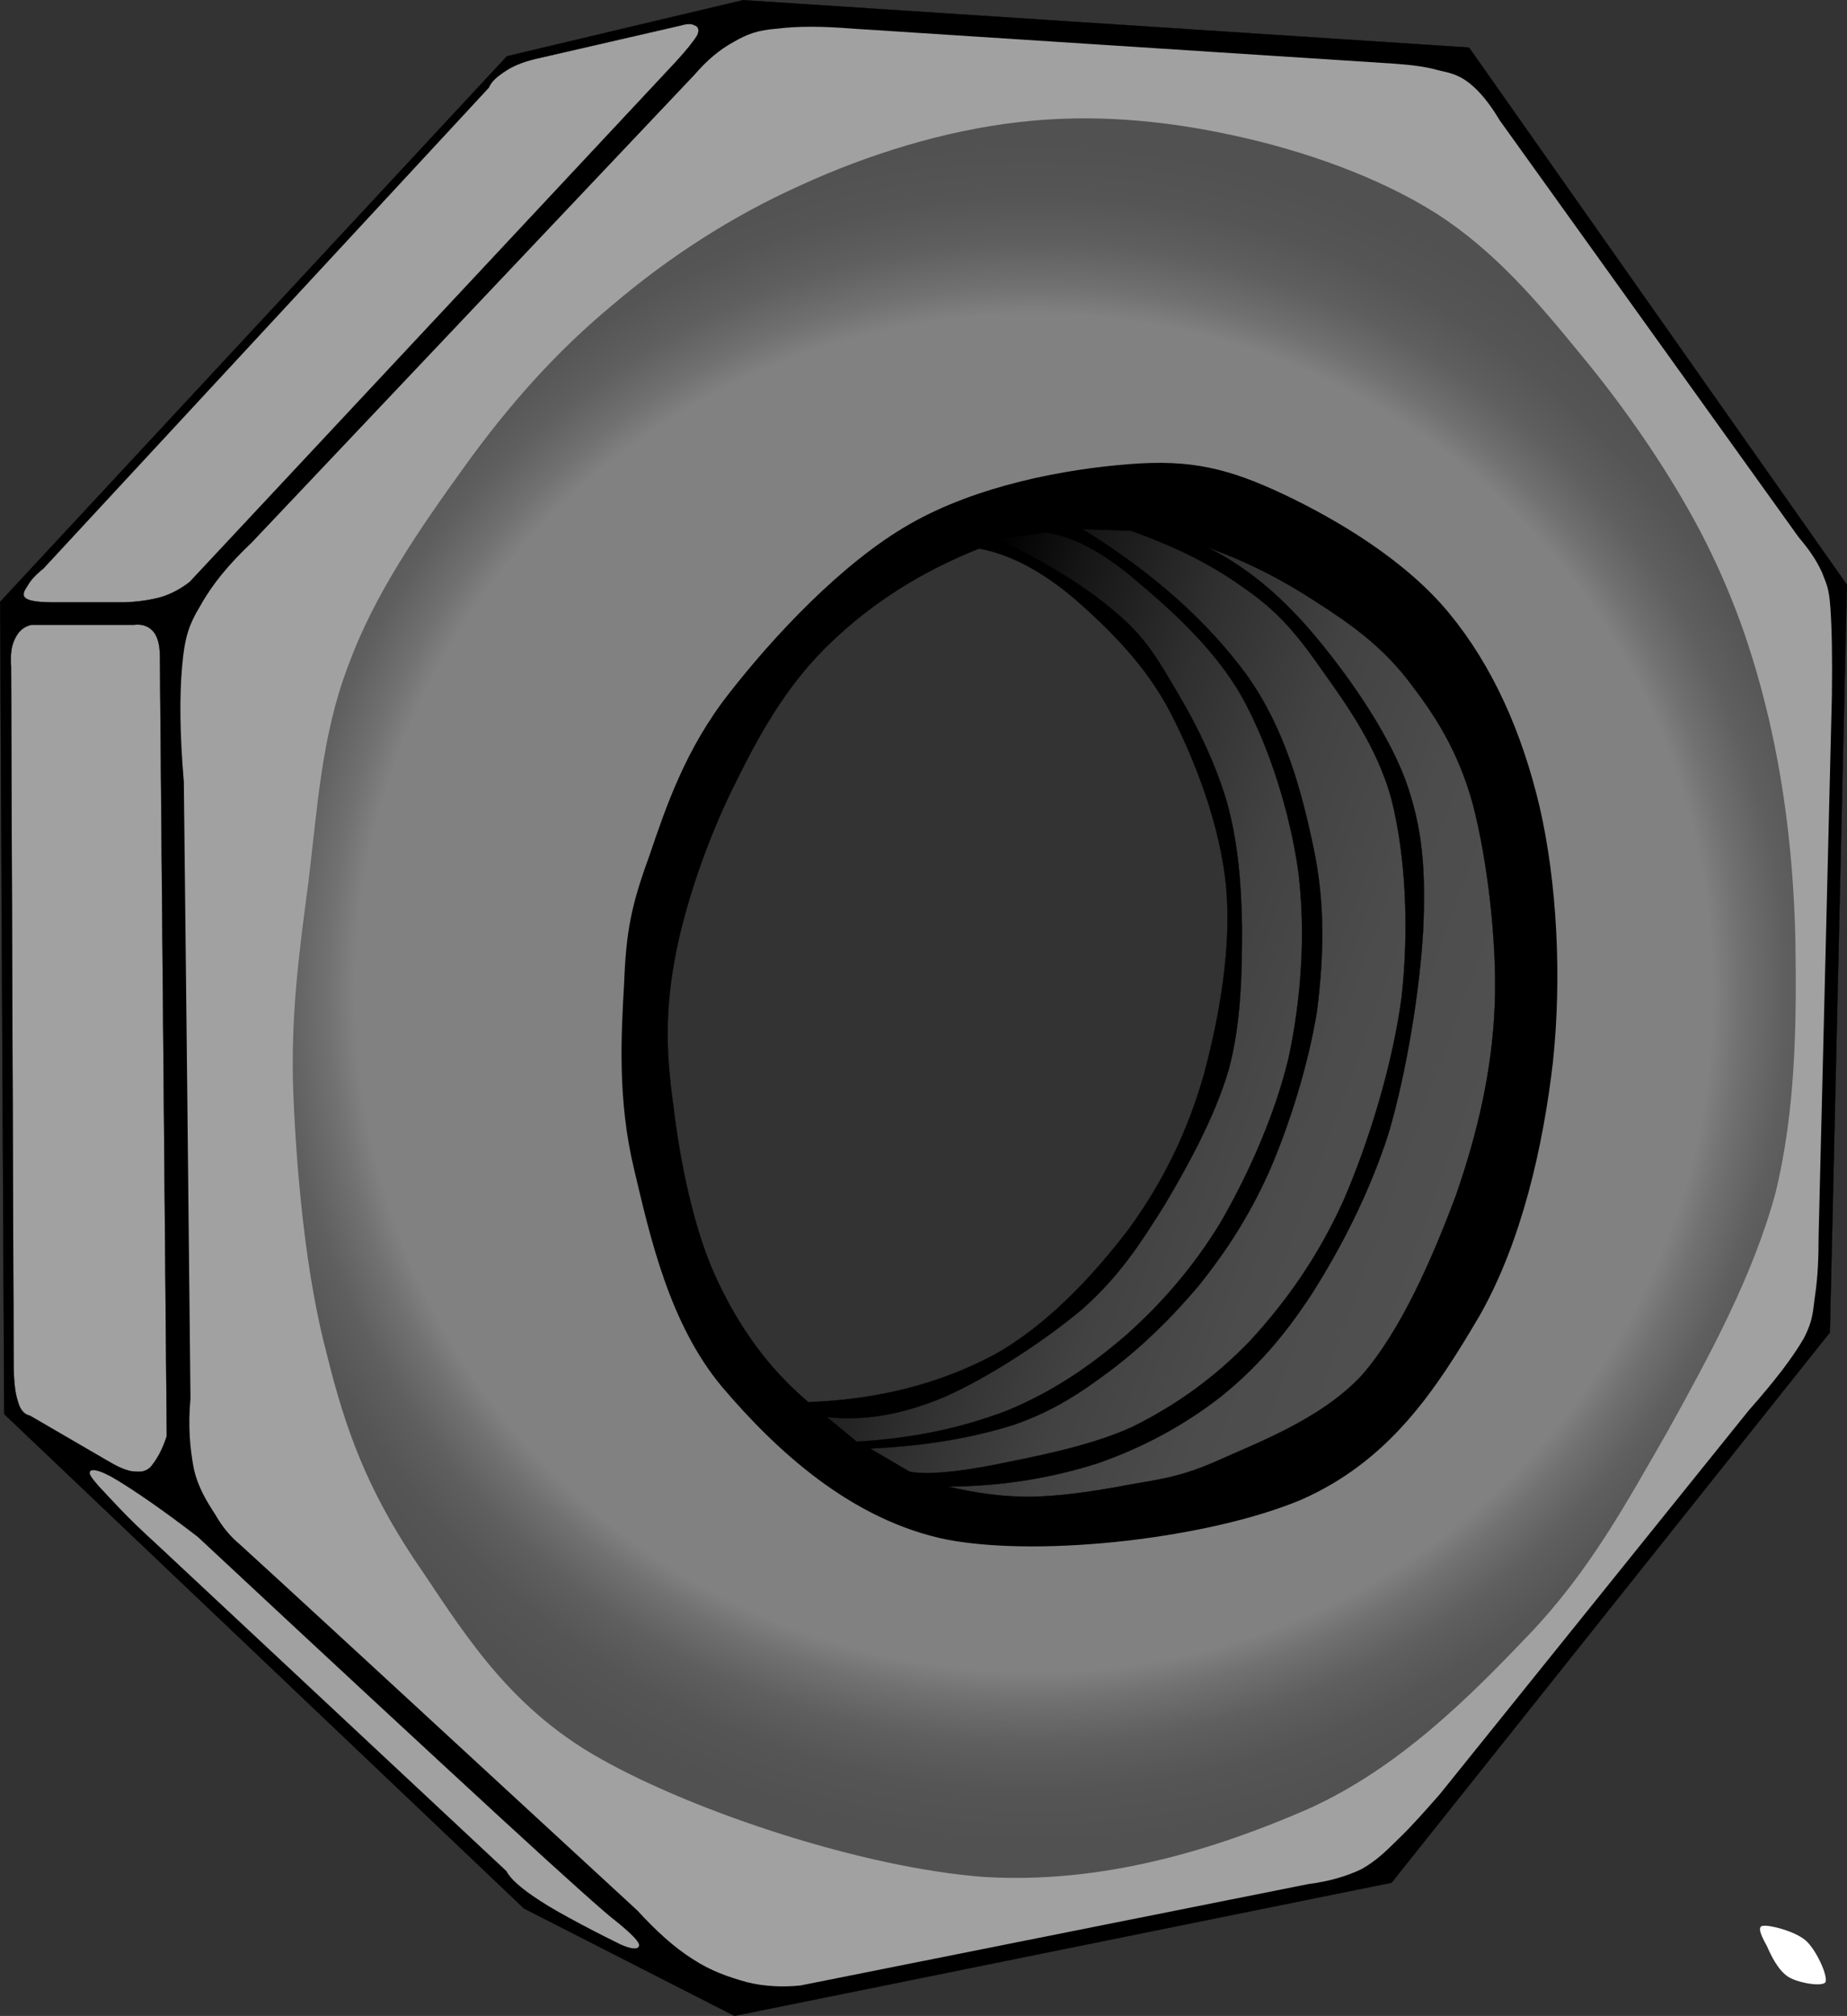
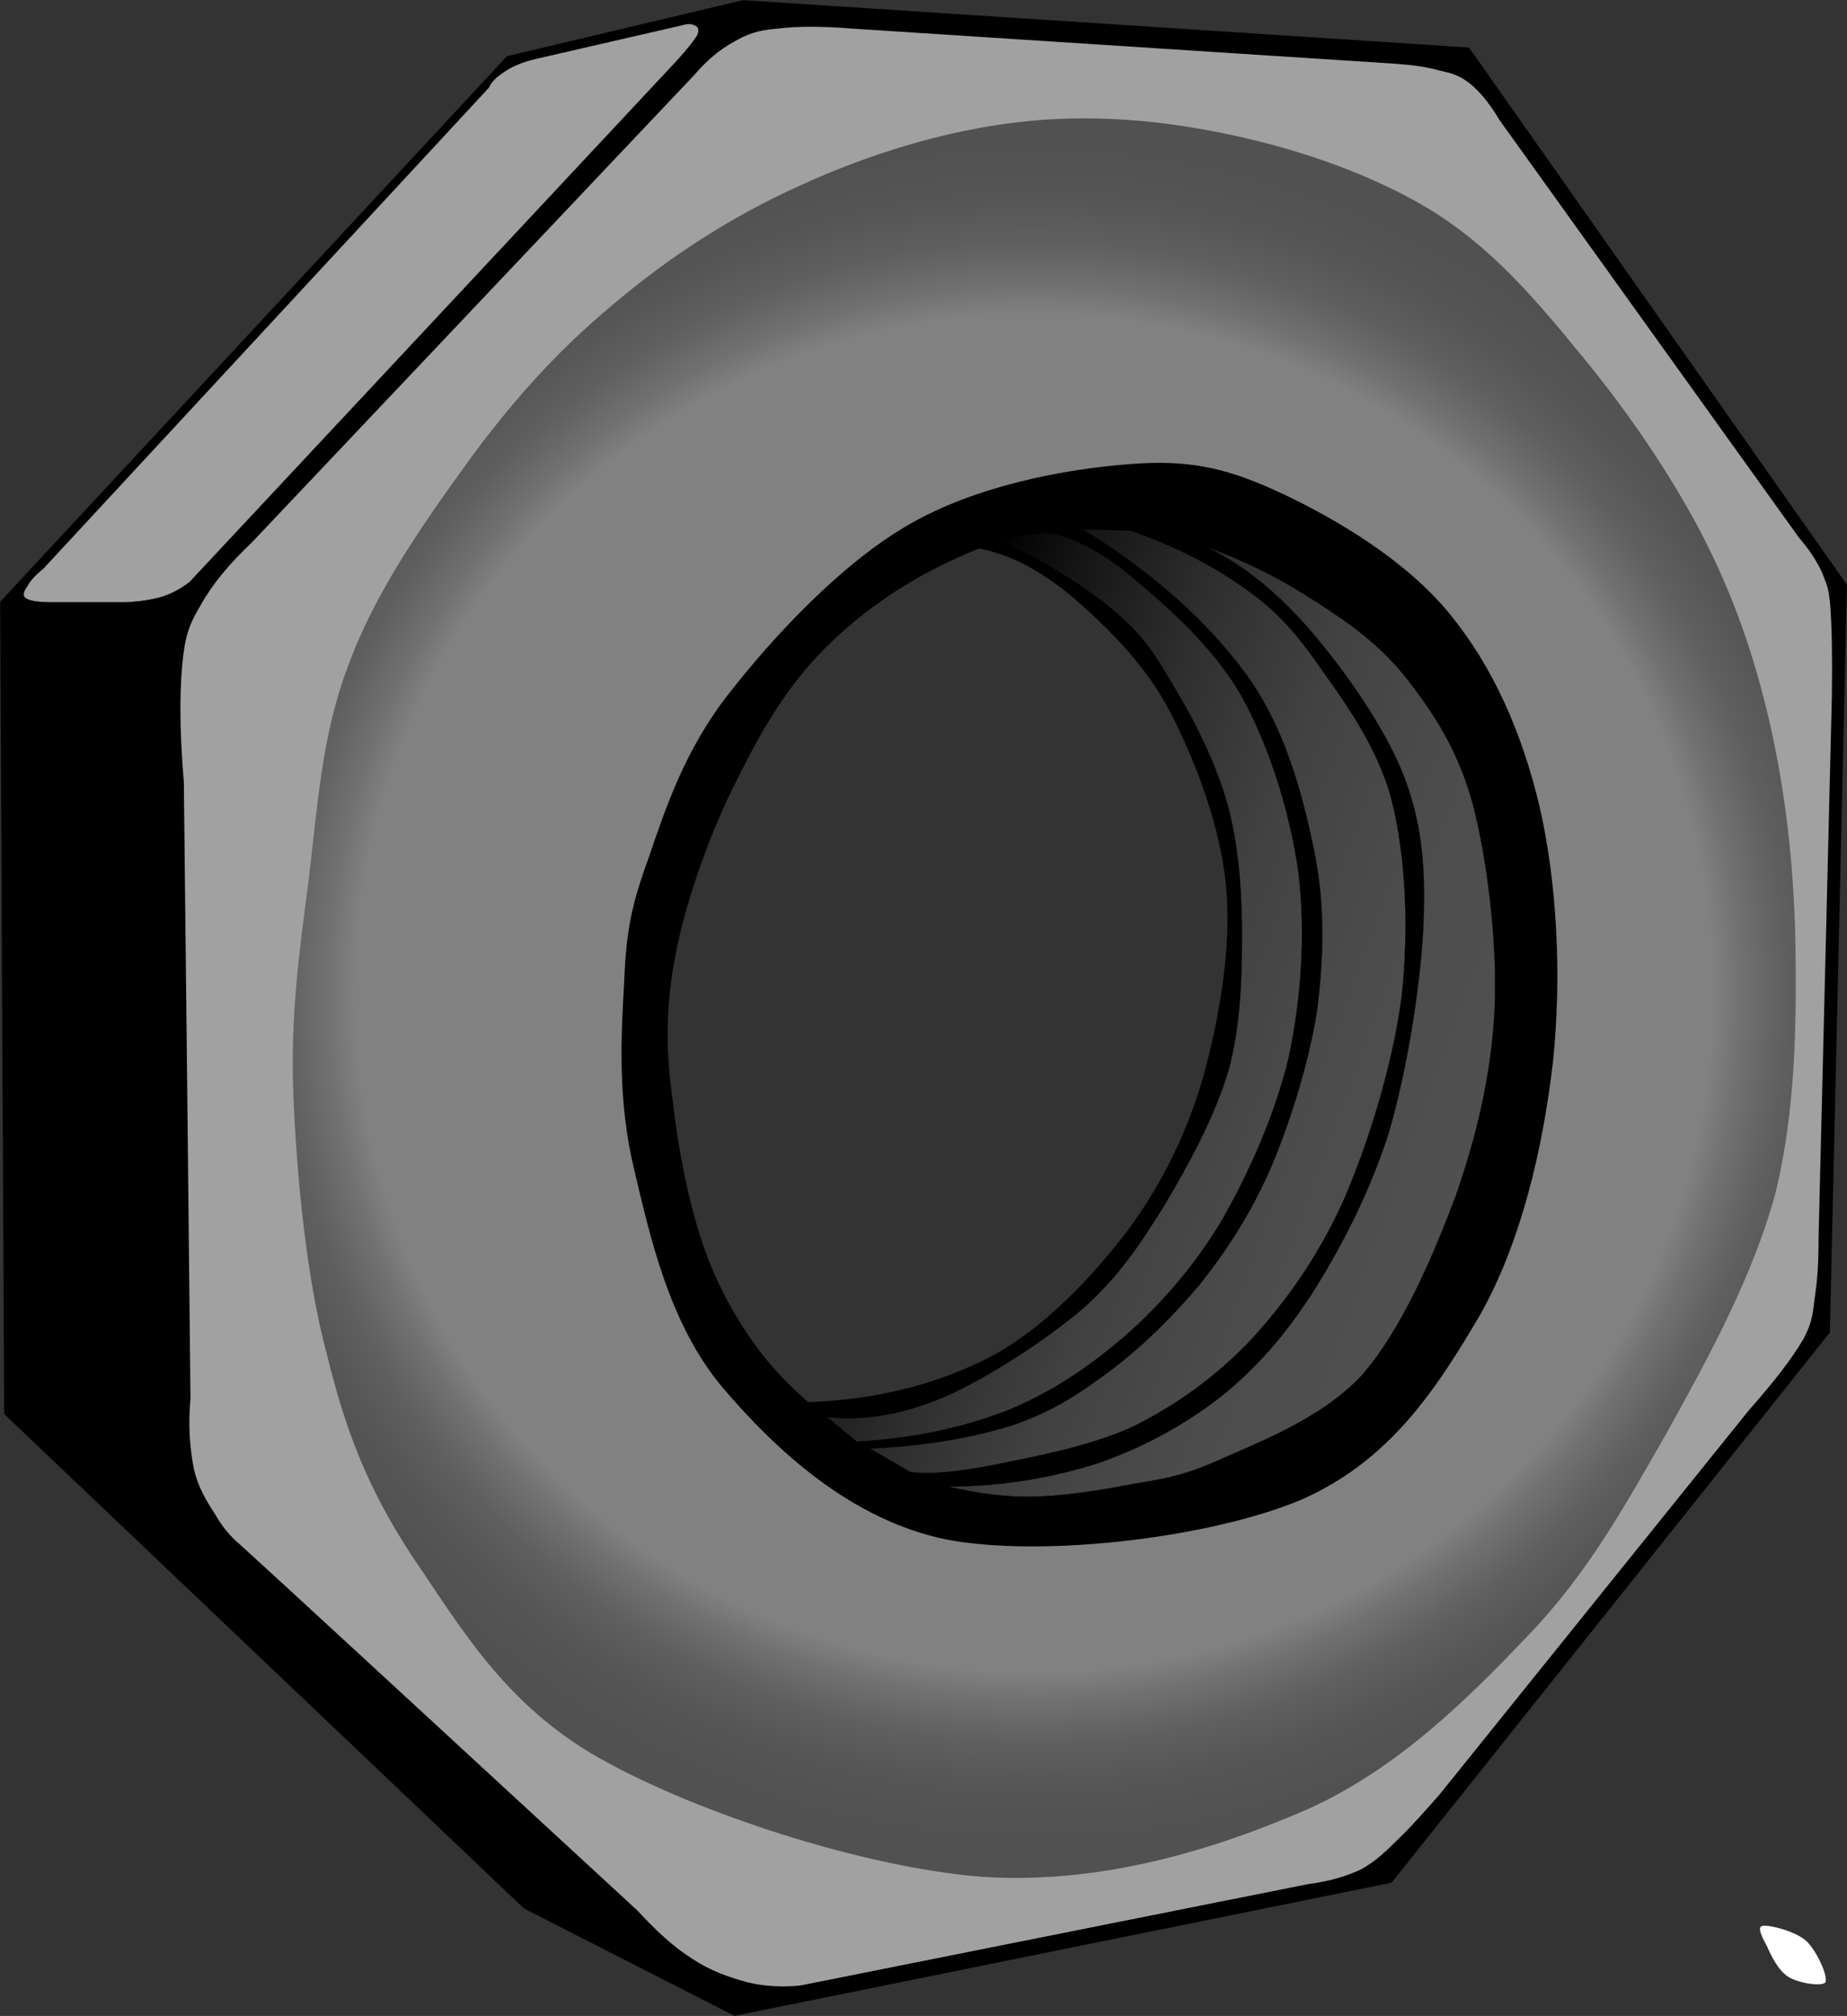
<svg xmlns="http://www.w3.org/2000/svg" version="1.0" viewBox="0 0 260.96 284.65" xml:space="preserve">
  <rect x="0" y="0" width="260.96" height="284.65" fill="#333333" stroke="none" />
  <path d="m0.018 84.978 71.604-77.04 33.368-7.92 102.57 6.696 53.39 75.852-2.41 105.58-61.93 77.69-92.84 18.8-29.736-15.16-73.44-69.81-0.576-114.69v-2e-3zm138.31-7.524c-8.28 3.312-15.01 7.632-20.77 13.104-5.76 5.436-9.65 11.882-13.32 19.332-3.75 7.27-7.166 16.74-8.714 24.52-1.512 7.63-1.512 13.64-0.432 21.38 0.9 7.67 2.772 17.43 6.046 24.55 3.24 7.06 7.45 12.89 13.07 17.64 9.97-0.36 18.58-2.63 26.21-6.66 7.52-4.17 14.08-11.23 19.12-17.85 4.89-6.77 8.27-13.72 10.58-21.82 2.19-8.21 3.89-17.78 3.13-26.39-0.83-8.71-4.39-17.92-7.92-24.73-3.6-6.91-9.07-12.094-13.5-15.982-4.54-3.854-9.04-6.266-13.5-7.094z" fill-rule="evenodd" />
-   <path d="m0.018 84.978 71.604-77.04 33.368-7.92 102.57 6.696 53.39 75.852-2.41 105.58-61.93 77.69-92.84 18.8-29.736-15.16-73.44-69.81-0.576-114.69v-2e-3zm138.31-7.524c-8.28 3.312-15.01 7.632-20.77 13.104-5.76 5.436-9.65 11.882-13.32 19.332-3.75 7.27-7.166 16.74-8.714 24.52-1.512 7.63-1.512 13.64-0.432 21.38 0.9 7.67 2.772 17.43 6.046 24.55 3.24 7.06 7.45 12.89 13.07 17.64 9.97-0.36 18.58-2.63 26.21-6.66 7.52-4.17 14.08-11.23 19.12-17.85 4.89-6.77 8.27-13.72 10.58-21.82 2.19-8.21 3.89-17.78 3.13-26.39-0.83-8.71-4.39-17.92-7.92-24.73-3.6-6.91-9.07-12.094-13.5-15.982-4.54-3.854-9.04-6.266-13.5-7.094z" fill="none" stroke="#000" stroke-miterlimit="10" stroke-width=".036" />
  <path d="m6.138 80.262 62.928-67.896c0.36-0.9 1.26-1.62 2.304-2.304 1.044-0.72 2.448-1.296 4.212-1.728l20.664-4.752c0.828-0.252 1.512-0.252 1.908 0 0.396 0.108 0.72 0.504 0.396 1.332-0.504 0.864-1.476 2.088-3.06 3.816l-68.688 73.44c-1.152 0.9-2.484 1.656-3.996 2.124-1.548 0.432-3.276 0.684-5.184 0.756h-10.512c-1.764-0.036-2.916-0.18-3.456-0.576-0.612-0.396-0.216-1.116 0.216-1.728 0.396-0.756 1.152-1.584 2.268-2.484z" fill="#a1a1a1" fill-rule="evenodd" stroke="#000" stroke-miterlimit="10" stroke-width=".036" />
-   <path d="m4.446 88.218h14.508c1.152-0.144 2.052 0.216 2.7 0.936 0.576 0.684 0.936 1.836 0.936 3.456l0.972 110.16c-0.684 2.16-1.548 3.49-2.304 4.39-0.9 0.83-1.692 0.65-2.664 0.58-1.116-0.22-2.124-0.72-3.456-1.51l-10.908-6.34c-0.828-0.18-1.404-0.83-1.728-2.09-0.432-1.33-0.576-3.13-0.576-5.54l-0.36-98.138c-0.108-1.8 0.036-2.952 0.576-3.996 0.468-0.972 1.188-1.656 2.304-1.908z" fill="#a1a1a1" fill-rule="evenodd" stroke="#000" stroke-miterlimit="10" stroke-width=".036" />
-   <path d="m27.954 216.99c18.684 17.42 32.724 30.42 42.66 39.56 9.828 9.04 15.192 13.79 16.236 14.55 2.16 1.73 3.312 2.88 3.456 3.45 0.072 0.51-0.396 1.01-2.664 0-2.376-1.15-8.64-4.35-11.304-6.12-2.736-1.76-4.284-3.17-4.788-4.21l-49.14-45.9c-2.196-2.01-4.104-3.81-5.724-5.54-1.728-1.87-3.996-4.07-4.032-4.79-0.036-0.68 1.188-0.65 3.816 0.94 2.556 1.55 6.336 4.1 11.484 8.06z" fill="#a1a1a1" fill-rule="evenodd" stroke="#000" stroke-miterlimit="10" stroke-width=".036" />
  <radialGradient id="b" cx="146.07" cy="140.21" r="120.13" gradientUnits="userSpaceOnUse">
    <stop stop-color="#818181" offset=".798" />
    <stop stop-color="#717171" offset=".831" />
    <stop stop-color="#5f5f5f" offset=".883" />
    <stop stop-color="#555" offset=".938" />
    <stop stop-color="#515151" offset="1" />
  </radialGradient>
  <path d="m99.666 260.55c-10.476-4.25-19.764-8.82-28.152-15.95-8.532-7.12-15.732-12.63-21.6-26.53-5.904-14.15-11.16-42.15-13.14-56.81-2.052-14.58-0.288-17.89 1.404-30.06 1.728-12.45 5.076-32.146 8.676-42.946 3.384-10.692 8.1-15.084 12.204-20.664 4.032-5.652 6.66-6.84 12.204-12.888 5.436-6.12 8.64-16.308 20.448-23.364 11.77-7.164 34.7-16.092 49.75-19.008 14.94-2.88 28.26-0.756 39.42 1.656 10.94 2.304 19.19 6.696 26.53 12.204 7.38 5.4 10.77 11.376 17.39 20.16 6.45 8.712 16.2 19.512 21.35 31.716 5.08 12.096 7.52 28.154 9.15 40.534 1.51 12.24 1.08 22.75 0.25 33.09-0.98 10.26-2.77 20.05-5.4 28.4-2.77 8.32-4.14 11.7-10.33 21.13-6.34 9.36-17.5 24.84-26.54 34.63-9.03 9.69-13.64 17.54-27 23.26-13.53 5.58-38.52 10.01-53.02 10.37-14.62 0.18-23.23-4.79-33.594-8.93zm-11.484-121.75c0.288-7.42 1.044-11.05 3.528-17.86 2.376-6.98 5.112-15.15 11.27-23.002 6.23-7.992 15.95-18.468 25.56-23.94 9.54-5.472 22-7.776 31-8.46 8.81-0.72 14.14 0.648 21.81 4.248 7.6 3.6 17.32 9.36 23.47 16.884 6.05 7.38 10.19 16.6 12.71 27.25 2.45 10.62 3.17 24.01 1.87 36.15-1.4 11.98-4.43 25.27-10.33 35.67-6.15 10.44-12.71 20.56-25.34 26.07-12.68 5.29-36.08 8.13-49.79 5.61-13.79-2.74-24.48-12.85-31.93-21.6-7.456-8.93-10.156-21.17-12.424-30.74-2.34-9.76-1.836-18.79-1.404-26.28z" fill="url(#b)" fill-rule="evenodd" />
  <linearGradient id="a" x1="120.63" x2="207.55" y1="132.08" y2="163.72" gradientUnits="userSpaceOnUse">
    <stop offset="0" />
    <stop stop-color="#161616" offset=".136" />
    <stop stop-color="#2f2f2f" offset=".335" />
    <stop stop-color="#424242" offset=".541" />
    <stop stop-color="#4c4c4c" offset=".757" />
    <stop stop-color="#505050" offset="1" />
  </linearGradient>
  <path d="m140.99 76.122c2.27-0.324 4.54-0.648 6.81-0.936 3.71 0.54 7.81 2.628 12.45 6.552 4.68 3.924 11.2 9.576 15.23 16.668 3.82 6.914 6.81 16.304 7.99 24.874 1.01 8.57 0.4 17.68-1.4 26.07-1.94 8.17-5.8 16.66-9.61 23.25-3.96 6.48-8.42 11.52-13.39 15.95-5.15 4.43-10.34 7.95-16.67 10.58-6.48 2.49-13.32 3.96-21.35 4.43l-4.25-3.49c5.11 0.61 10.62-0.29 16.67-2.84 6.08-2.67 14.15-7.92 19.48-12.42 5.11-4.54 8.02-8.97 11.52-14.55 3.45-5.79 7.2-12.63 9.14-19.26 1.8-6.69 1.87-13.93 1.87-20.19-0.1-6.3-0.61-11.96-2.08-17.36-1.59-5.47-4.18-10.83-6.81-15.26-2.66-4.5-4.46-7.92-8.71-11.52-4.29-3.744-9.87-7.164-16.89-10.548zm11.96-1.404c10.15 6.264 17.71 13.104 23.25 20.664 5.37 7.558 7.71 16.348 9.4 24.408 1.66 7.92 1.44 15.26 0.47 23-1.23 7.64-3.96 16.24-6.81 22.76-2.88 6.37-6.12 11.26-9.86 15.94-3.89 4.61-7.99 8.61-12.46 11.99-4.42 3.31-8.2 5.8-13.82 7.74-5.8 1.8-12.35 2.95-20.2 3.31l5.62 3.28c2.59 0.43 6.41 0.07 11.74-0.94 5.25-1.08 13.5-2.55 19.72-5.4 6.09-3.02 11.6-6.91 16.67-12.2 5.01-5.47 9.43-11.59 13.14-19.73 3.57-8.21 6.95-19.19 8.21-28.66 1.08-9.61 0.61-19.94-1.4-27.93-2.16-8.1-7.24-14.618-10.8-19.694-3.64-5.076-6.23-7.632-10.55-10.584-4.43-3.132-9.51-5.616-15.52-7.74l-6.8-0.214zm17.6 2.556c5.18 2.52 10.12 6.516 14.8 11.988 4.68 5.508 10.4 13.498 13.14 20.668 2.55 6.94 2.95 12.96 2.59 21.34-0.47 8.46-2.34 20.16-4.93 28.88-2.77 8.56-6.84 16.31-10.8 22.53-4 6.12-7.92 10.55-12.89 14.55-5.19 4.03-10.98 7.16-17.39 9.39-6.48 2.05-13.39 3.24-21.13 3.28 3.85 0.9 7.63 1.47 11.73 1.44 3.96-0.08 8.07-0.65 12.46-1.44 4.28-0.87 7.85-0.98 13.61-3.53 5.72-2.59 14.86-5.94 20.62-12.13 5.62-6.37 10.12-16.82 13.36-25.49 3.06-8.82 5.08-17.5 5.47-26.71 0.36-9.26-1.08-20.7-3.06-28.37-2.12-7.78-5.51-12.85-9.18-17.605-3.81-4.896-8.06-7.92-12.89-11.016-4.82-3.167-9.86-5.759-15.51-7.775z" fill="url(#a)" fill-rule="evenodd" stroke="#000" stroke-miterlimit="10" stroke-width=".036" />
  <path d="m25.974 110.39c-0.576-6.76-0.612-12.02-0.252-16.196 0.36-4.14 0.9-5.868 2.592-8.676 1.656-2.988 4.032-5.868 7.272-8.928l62.46-65.952c1.836-2.124 3.564-3.6 5.614-4.716 1.87-1.08 3.31-1.656 6.12-1.872 2.88-0.36 6.3-0.36 10.8 0l76.29 4.932c2.48 0.18 4.46 0.396 6.33 0.936 1.8 0.396 2.92 0.648 4.47 1.872 1.44 1.152 2.84 2.88 4.21 5.184l42.26 58.896c1.44 1.692 2.49 3.204 3.28 4.932 0.58 1.584 0.97 1.98 1.19 4.932 0.21 2.952 0.29 7.128 0.21 12.672l-1.87 76.064c0 3.03-0.11 5.76-0.47 8.21-0.36 2.38-0.21 3.56-1.65 6.34-1.62 2.77-4.11 6.01-7.74 10.11l-43.67 54.22c-2.12 2.41-4.03 4.57-5.87 6.33-1.83 1.81-3.13 3.07-5.15 4.22-2.08 1.01-4.64 1.76-7.52 2.12l-71.82 14.33c-2.48 0.25-5.04 0.14-7.52-0.47-2.67-0.75-5.12-1.58-7.743-3.31-2.664-1.69-5.112-3.96-7.74-6.81-16.776-15.44-29.484-27.18-38.952-35.89-9.396-8.67-15.012-13.79-17.136-15.73-1.26-1.04-2.484-2.41-3.528-4.25-1.188-1.83-2.484-3.89-3.06-6.55-0.54-2.77-0.828-6.01-0.468-9.86-0.291-29.02-0.615-58.03-0.939-87.09zm20.196 80.79c-2.952-11.05-4.248-25.35-4.716-36.51-0.432-11.16 0.792-20.05 2.124-30.13 1.26-10.29 1.836-20.7 5.616-30.525 3.636-10.045 10.188-19.477 16.452-28.153 6.192-8.604 12.924-16.2 20.88-22.788 7.956-6.768 16.844-12.528 26.534-16.884 9.57-4.392 20.37-7.74 30.74-8.928 10.26-1.224 20.49-0.324 30.53 1.872 9.83 2.124 20.34 5.796 28.62 11.016 8.21 5.292 14.15 12.276 20.45 19.98 6.26 7.56 12.31 16.308 16.88 24.984 4.43 8.532 7.31 16.596 9.61 26.276 2.27 9.76 3.53 20.06 3.78 31.47 0.18 11.27 0.07 23.94-2.84 35.68-3.17 11.66-9.36 23-15.23 33.58-5.94 10.34-11.02 19.69-19.51 28.62-8.5 8.9-18.4 18.86-31.21 24.66-13.14 5.73-29.13 10.69-46.01 9.61-16.85-1.29-40.502-9.07-54.002-16.67-13.608-7.59-19.944-18.86-26.496-28.4-6.406-9.72-9.502-17.78-12.202-28.76z" fill="#a1a1a1" fill-rule="evenodd" />
  <path d="m249.64 274.77c0.54 1.23 1.55 3.42 3.03 4.36 1.36 0.86 4.78 1.44 5.25 0.75 0.36-0.94-1.29-4.5-2.73-5.83-1.52-1.37-5.22-2.3-6.12-2.12-0.9 0.07-0.11 1.62 0.57 2.84z" fill="#fff" fill-rule="evenodd" />
</svg>